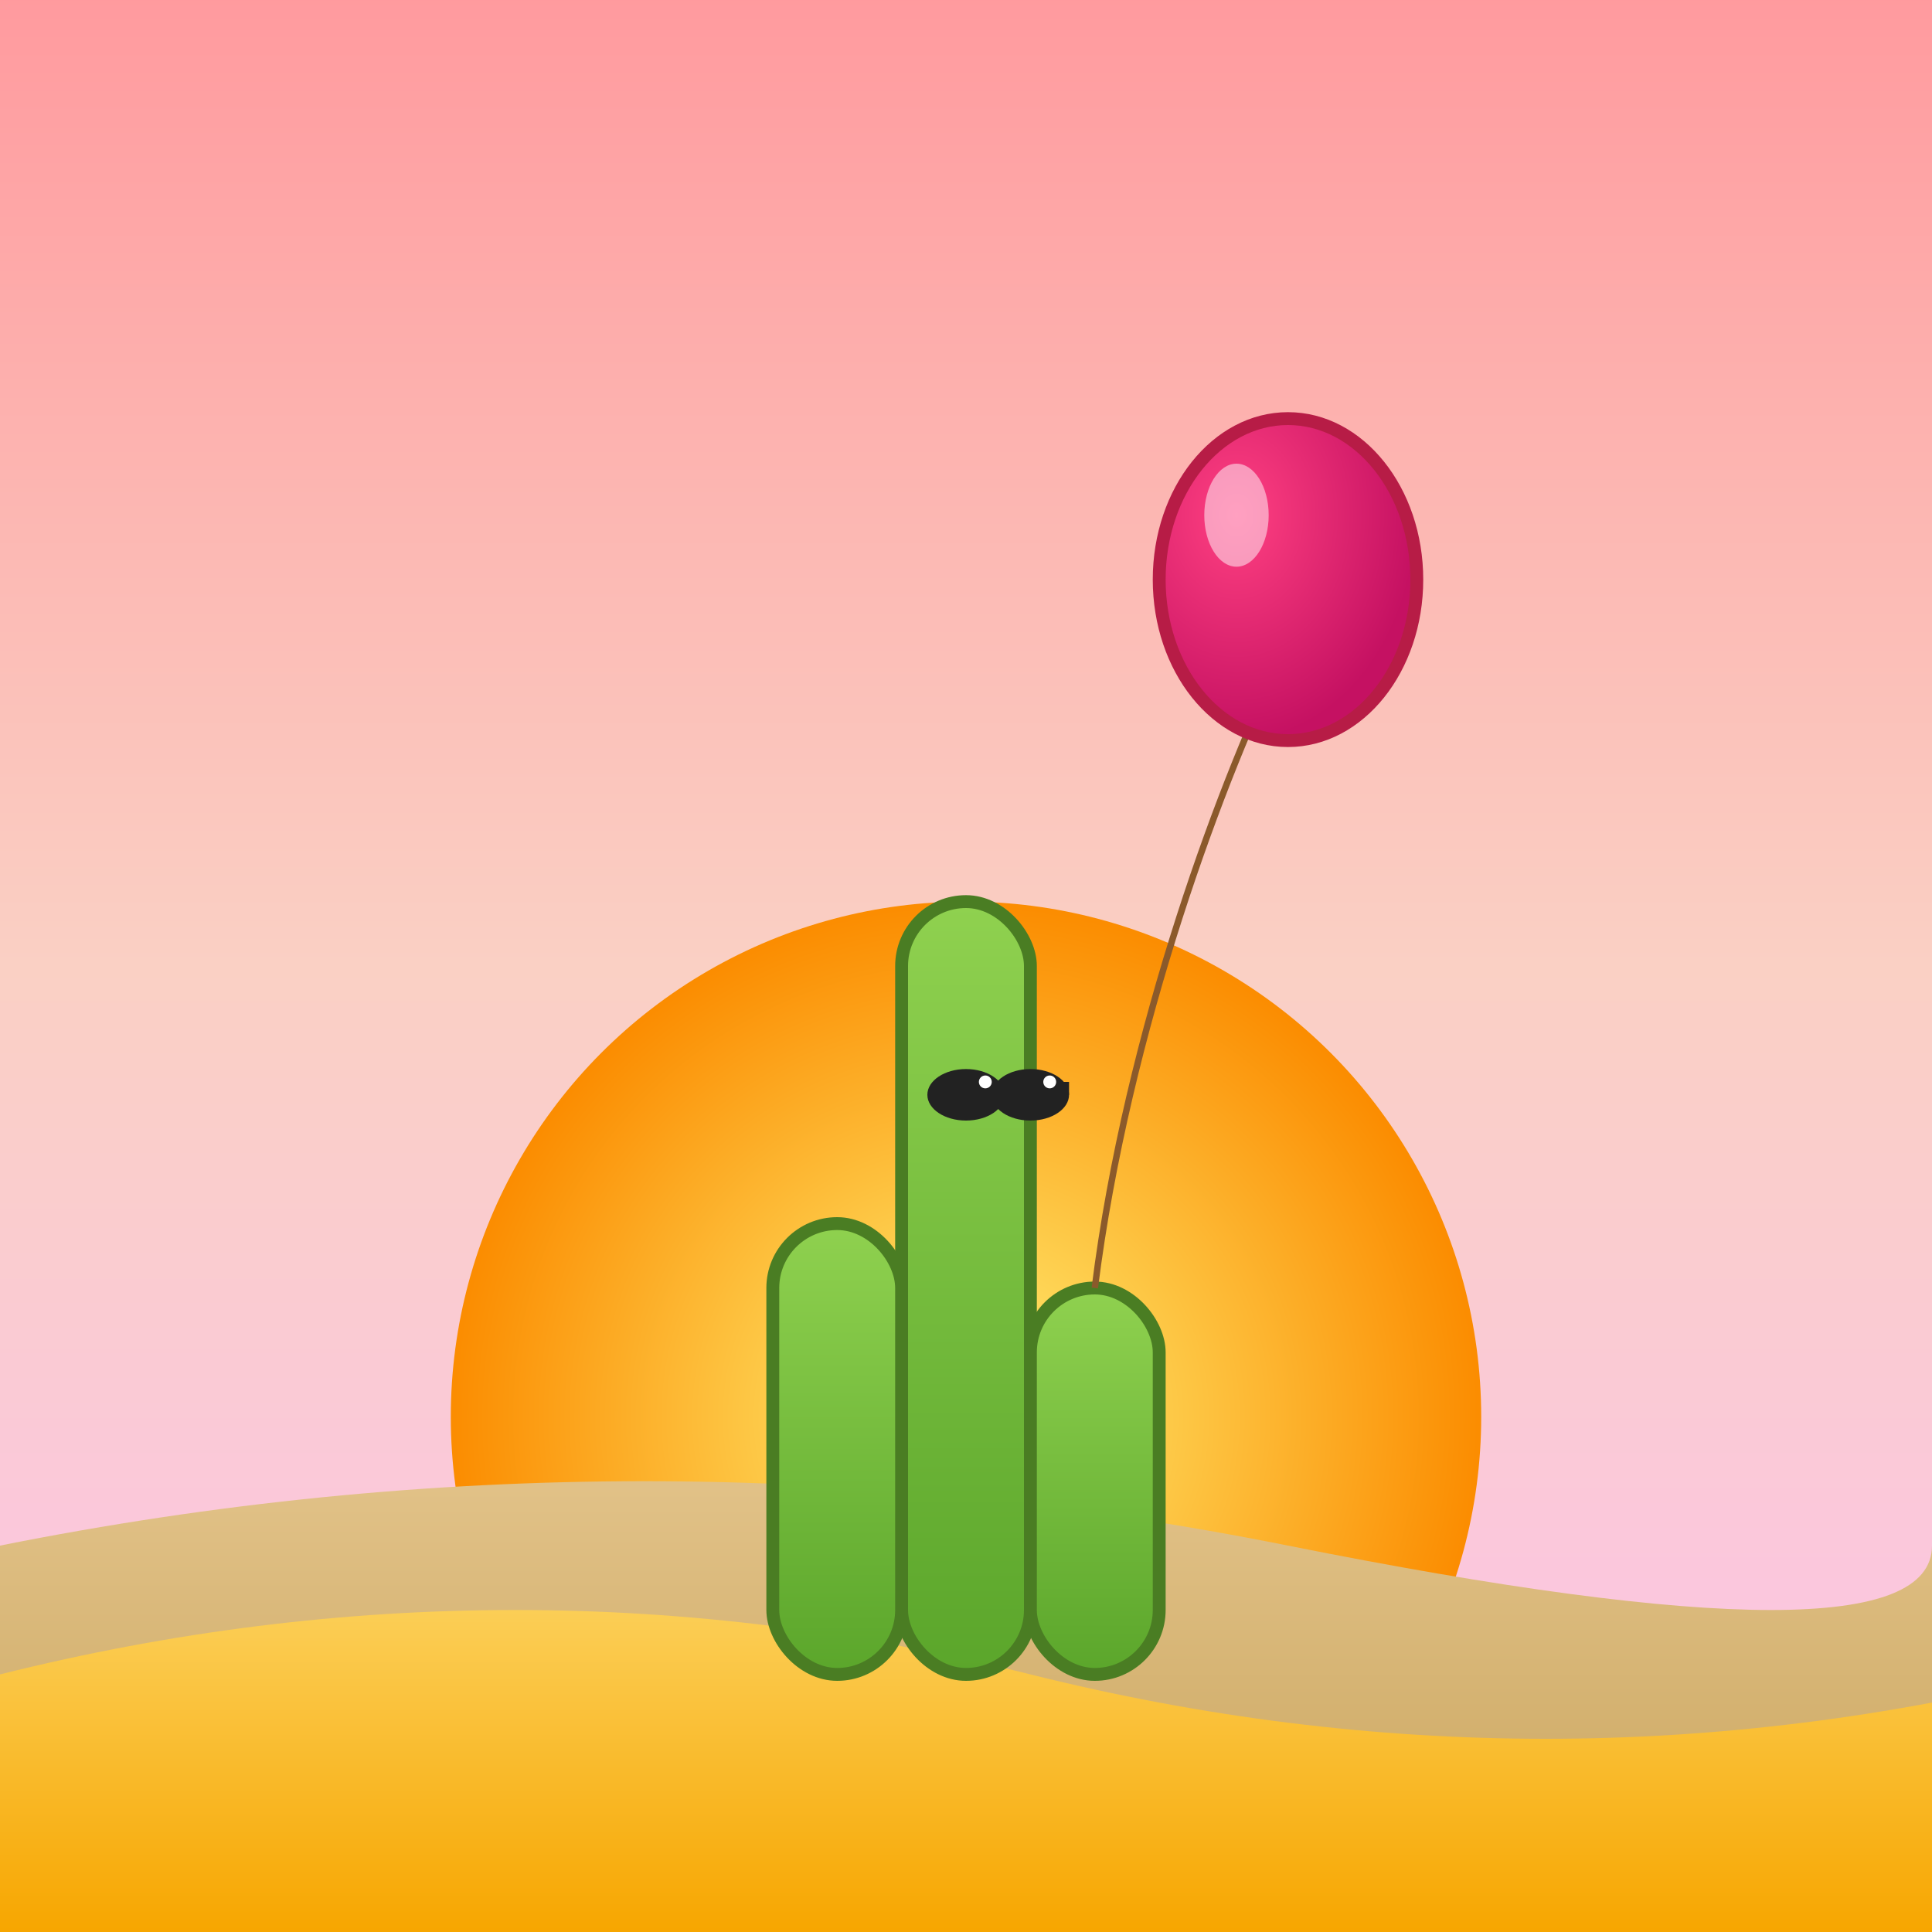
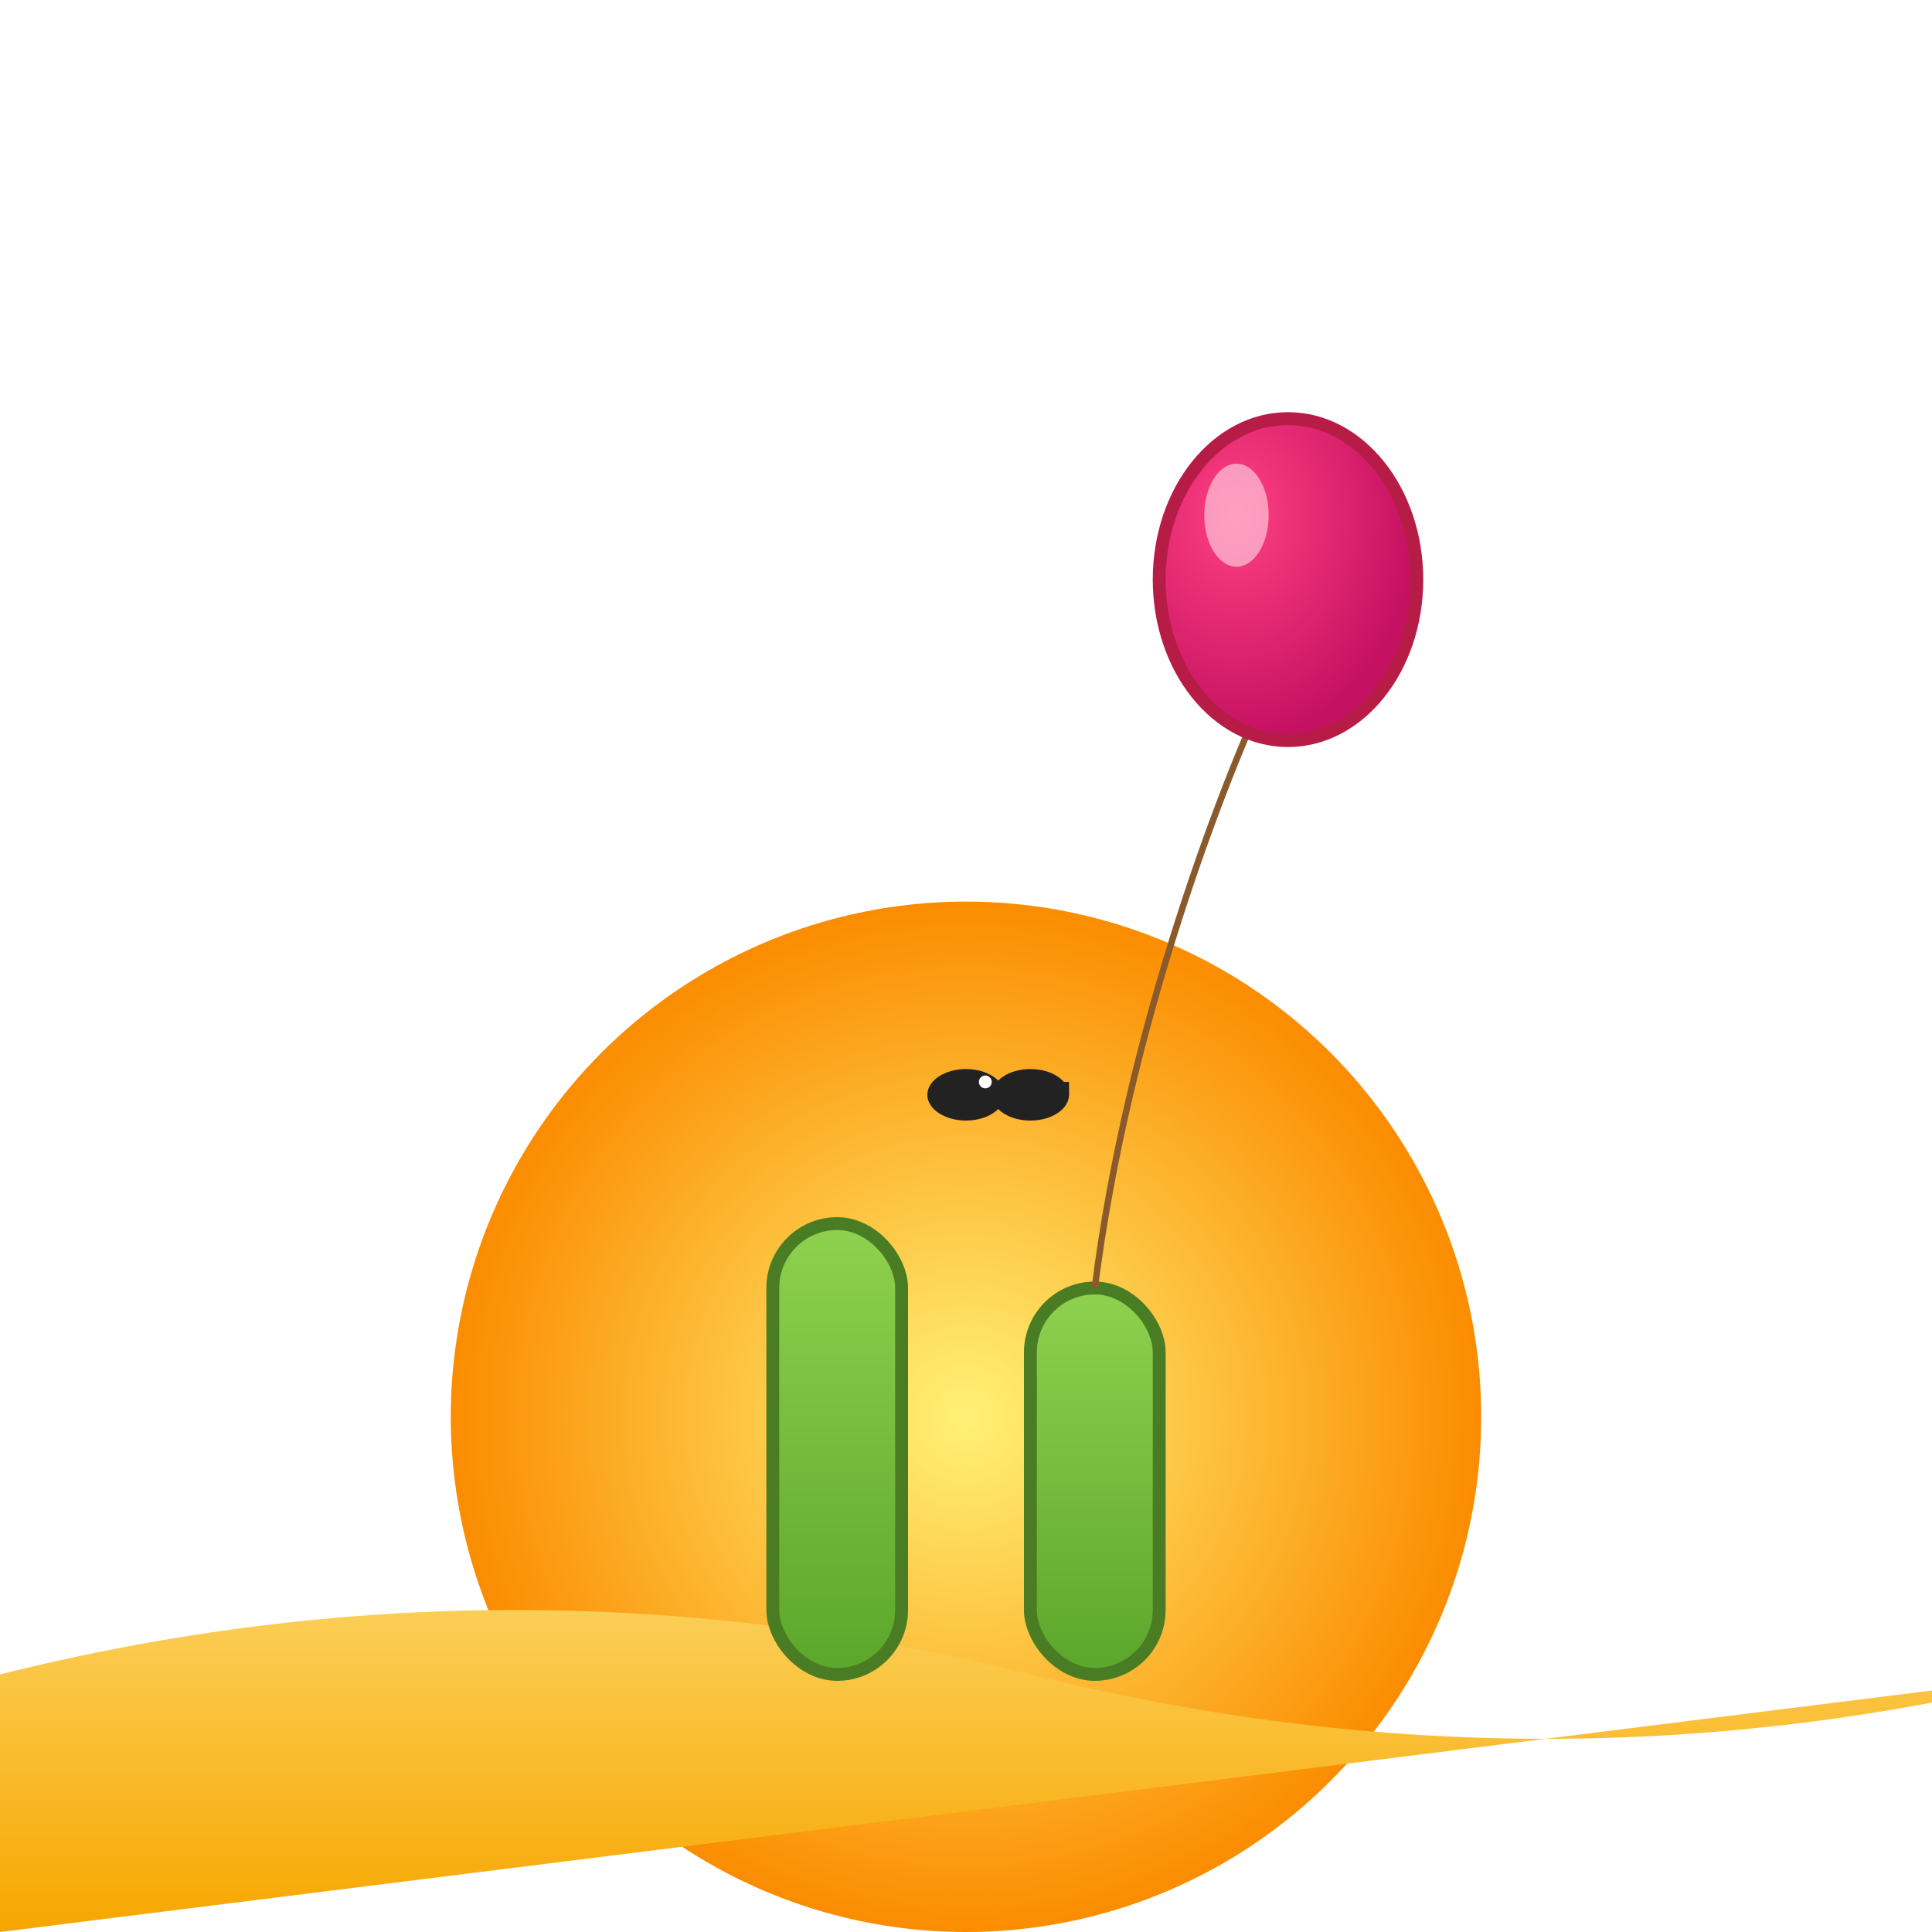
<svg xmlns="http://www.w3.org/2000/svg" viewBox="0 0 300 300">
  <defs>
    <linearGradient id="skyGrad" x1="0%" y1="0%" x2="0%" y2="100%">
      <stop offset="0%" stop-color="#ff9a9e" />
      <stop offset="50%" stop-color="#fad0c4" />
      <stop offset="100%" stop-color="#fbc2eb" />
    </linearGradient>
    <radialGradient id="sunGrad" cx="50%" cy="50%" r="50%">
      <stop offset="0%" stop-color="#fff176" />
      <stop offset="100%" stop-color="#fb8c00" />
    </radialGradient>
    <linearGradient id="sandGrad2" x1="0%" y1="0%" x2="0%" y2="100%">
      <stop offset="0%" stop-color="#e5c68e" />
      <stop offset="100%" stop-color="#c8a35b" />
    </linearGradient>
    <linearGradient id="sandGrad" x1="0%" y1="0%" x2="0%" y2="100%">
      <stop offset="0%" stop-color="#fcd667" />
      <stop offset="100%" stop-color="#f7a600" />
    </linearGradient>
    <linearGradient id="cactusGrad" x1="0%" y1="0%" x2="0%" y2="100%">
      <stop offset="0%" stop-color="#8fd14f" />
      <stop offset="100%" stop-color="#5ba62b" />
    </linearGradient>
    <radialGradient id="balloonGrad" cx="30%" cy="30%" r="70%">
      <stop offset="0%" stop-color="#ff4081" />
      <stop offset="100%" stop-color="#c51162" />
    </radialGradient>
    <filter id="shadow" x="-20%" y="-20%" width="140%" height="140%">
      <feDropShadow dx="0" dy="4" stdDeviation="4" flood-color="#000" flood-opacity="0.3" />
    </filter>
  </defs>
-   <rect width="300" height="300" fill="url(#skyGrad)" />
  <circle cx="150" cy="220" r="80" fill="url(#sunGrad)" />
-   <path d="M0,240 Q100,220 200,240 T300,240 L300,300 L0,300 Z" fill="url(#sandGrad2)" />
-   <path d="M0,260 Q80,240 160,260 T320,260 L300,300 L0,300 Z" fill="url(#sandGrad)" />
+   <path d="M0,260 Q80,240 160,260 T320,260 L0,300 Z" fill="url(#sandGrad)" />
  <g filter="url(#shadow)">
    <g>
-       <rect x="140" y="140" width="20" height="120" rx="10" fill="url(#cactusGrad)" stroke="#4a7d23" stroke-width="2" />
      <rect x="120" y="190" width="20" height="70" rx="10" fill="url(#cactusGrad)" stroke="#4a7d23" stroke-width="2" />
      <rect x="160" y="200" width="20" height="60" rx="10" fill="url(#cactusGrad)" stroke="#4a7d23" stroke-width="2" />
      <g>
        <ellipse cx="150" cy="170" rx="6" ry="4" fill="#222" />
        <ellipse cx="160" cy="170" rx="6" ry="4" fill="#222" />
        <rect x="154" y="168" width="12" height="2" fill="#222" />
        <circle cx="153" cy="168" r="1" fill="#fff" />
-         <circle cx="163" cy="168" r="1" fill="#fff" />
      </g>
    </g>
  </g>
  <path d="M170,200 C175,160 190,120 200,100" stroke="#8b5a2b" stroke-width="1" fill="none" />
  <ellipse cx="200" cy="90" rx="20" ry="25" fill="url(#balloonGrad)" stroke="#b71c46" stroke-width="2" />
  <ellipse cx="192" cy="80" rx="5" ry="8" fill="#fff" fill-opacity="0.5" />
</svg>